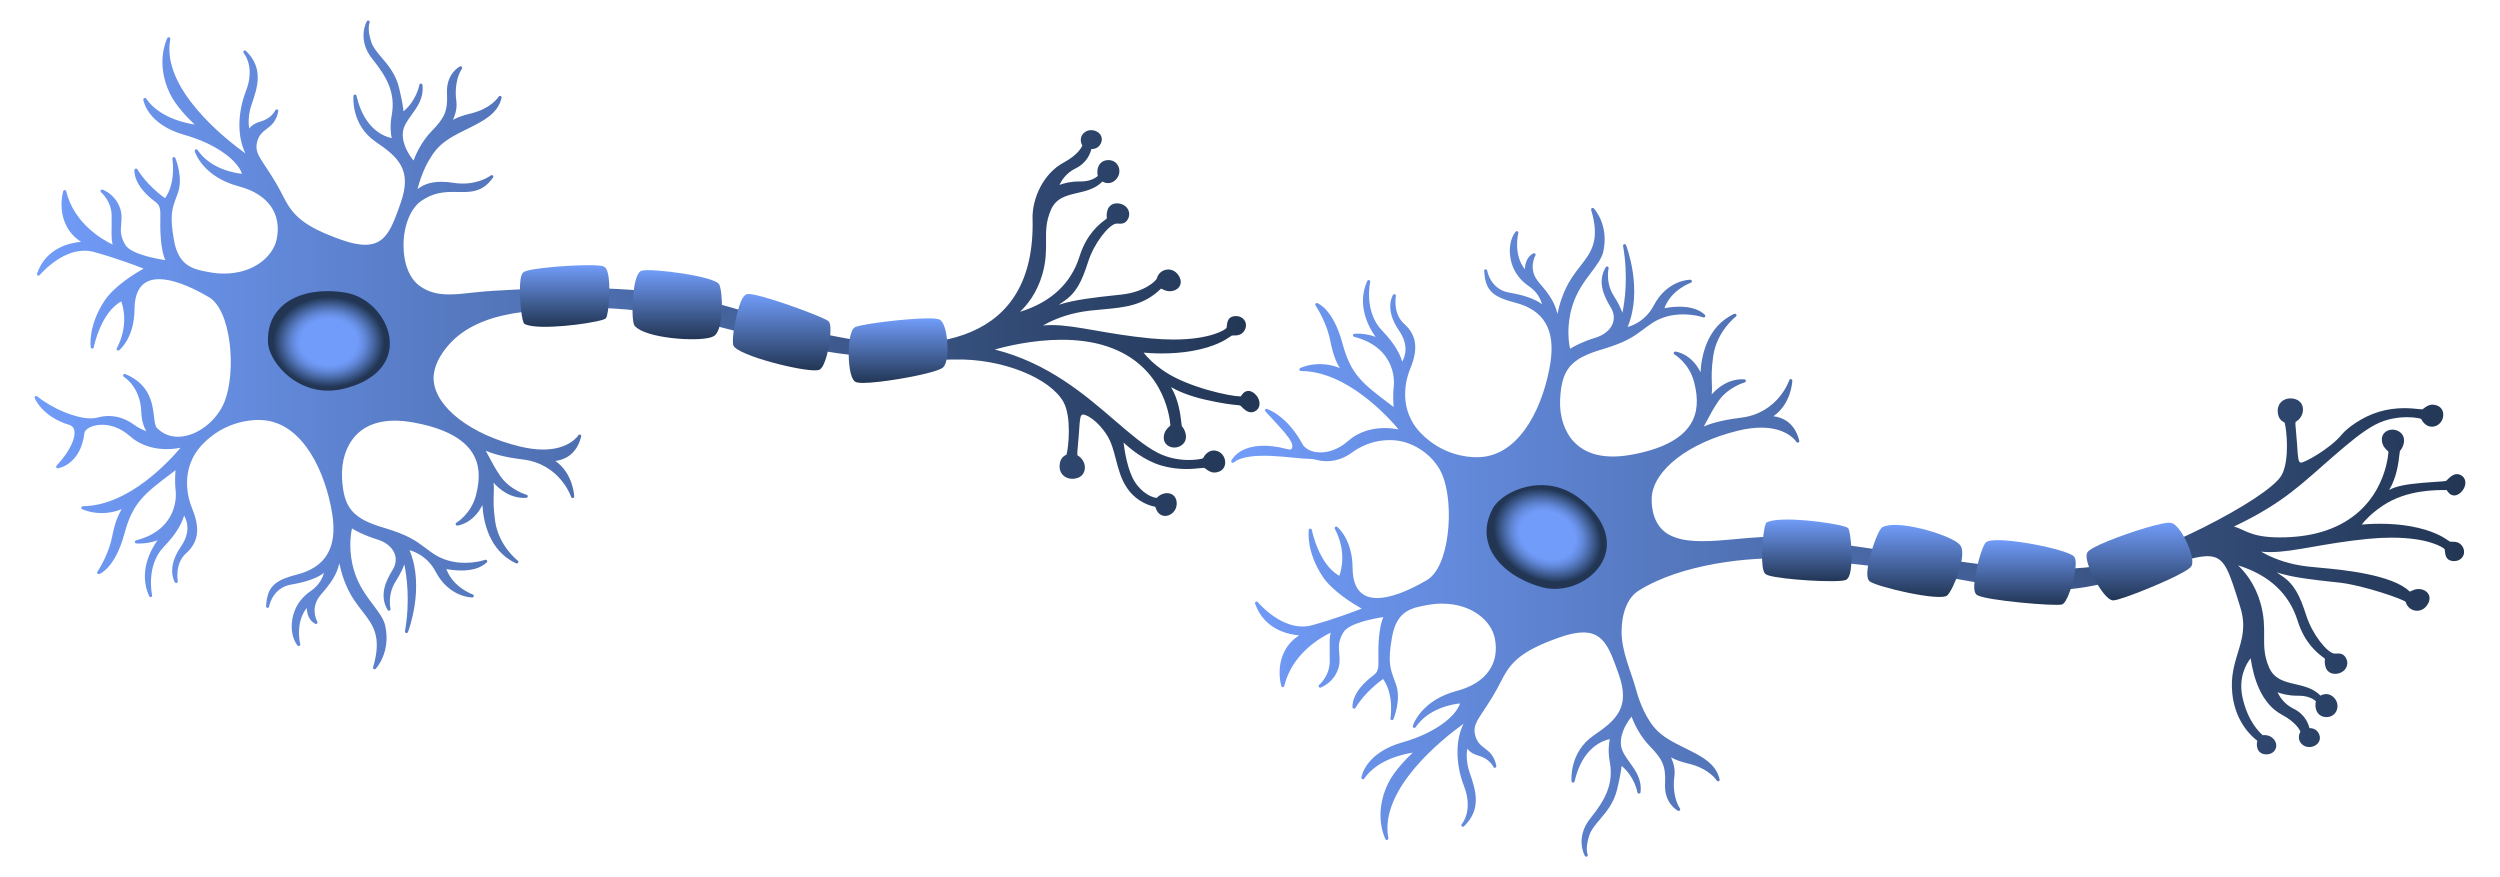
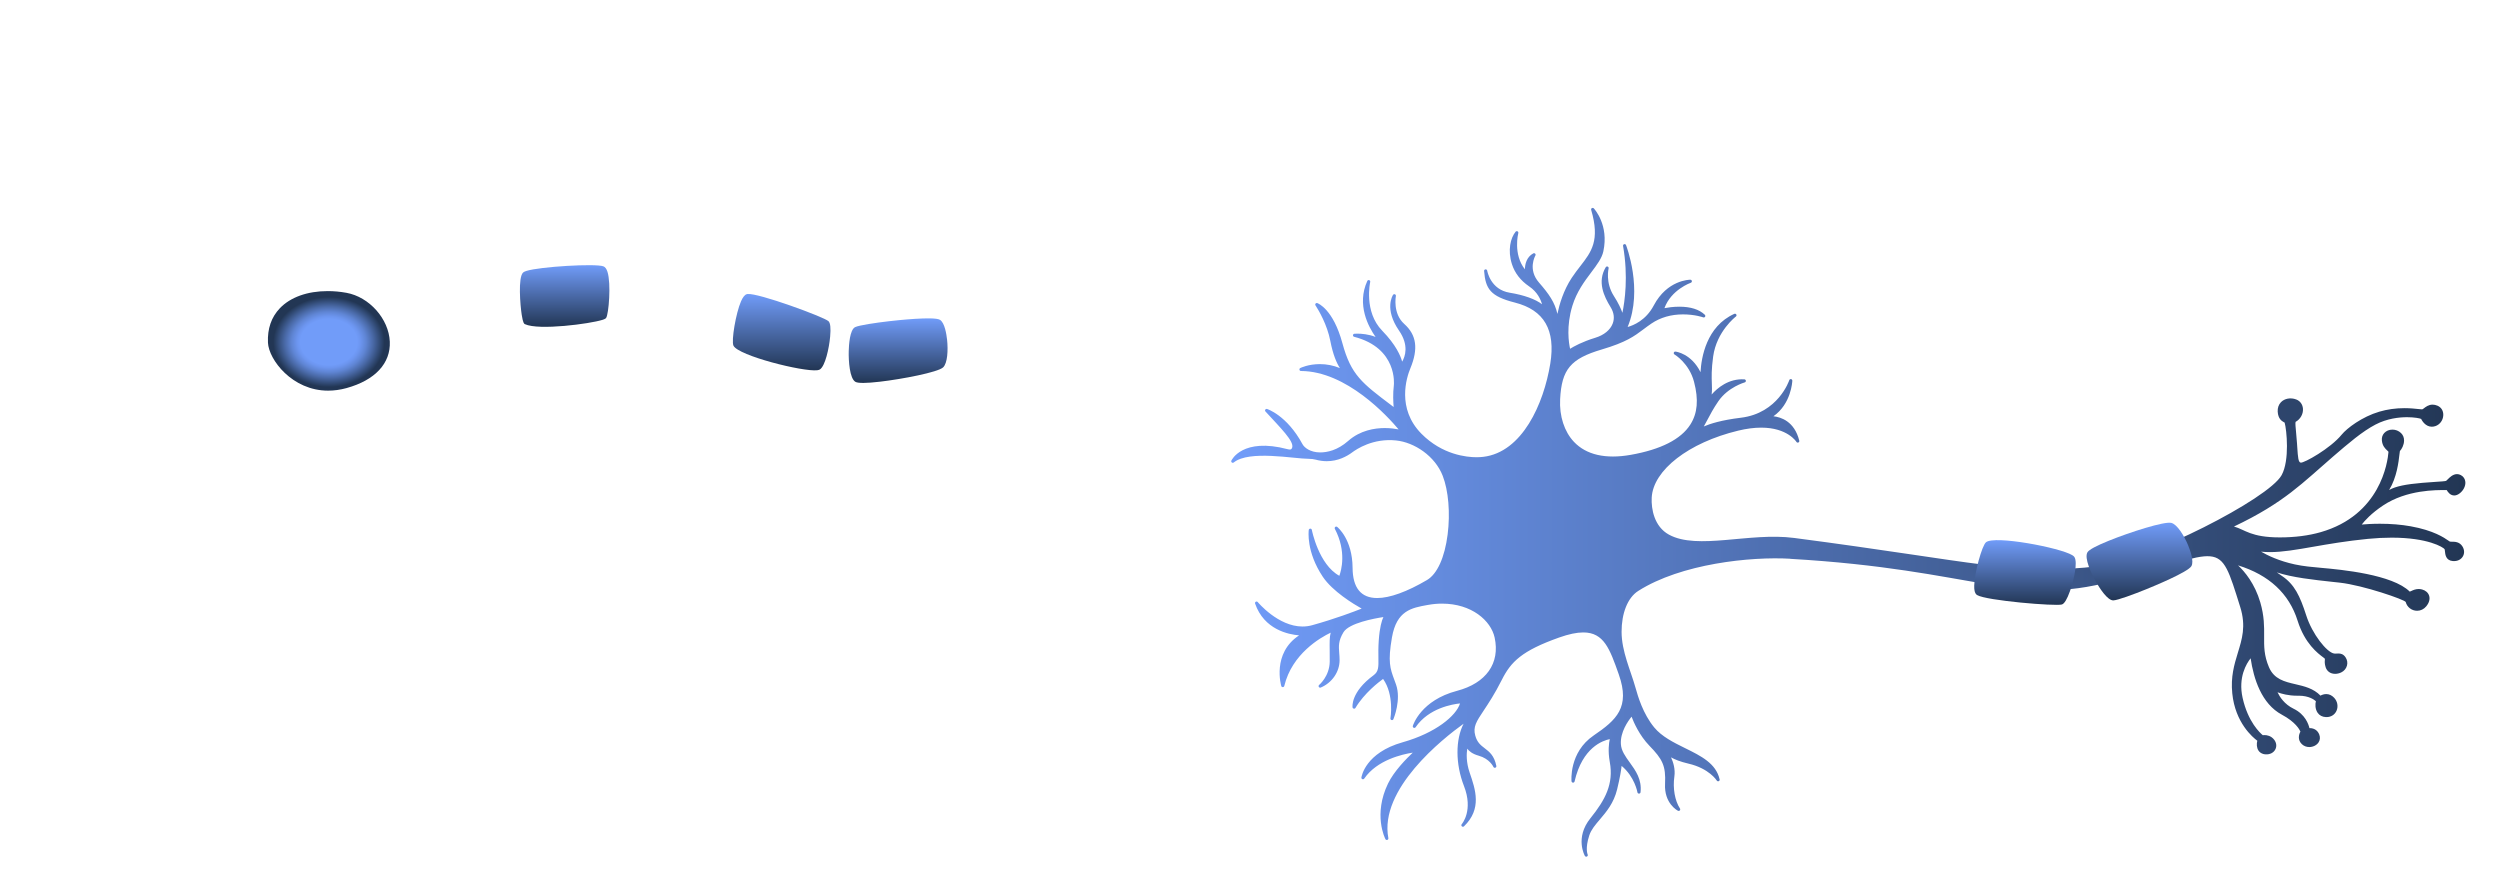
<svg xmlns="http://www.w3.org/2000/svg" xmlns:xlink="http://www.w3.org/1999/xlink" id="Layer_1" data-name="Layer 1" width="1140" height="400" viewBox="0 0 1140 400">
  <defs>
    <style>
      .cls-1 {
        fill: url(#radial-gradient-2);
      }

      .cls-2 {
        fill: url(#linear-gradient-8);
      }

      .cls-3 {
        fill: url(#linear-gradient-7);
      }

      .cls-4 {
        fill: url(#linear-gradient-5);
      }

      .cls-5 {
        fill: url(#linear-gradient-6);
      }

      .cls-6 {
        fill: url(#linear-gradient-9);
      }

      .cls-7 {
        fill: url(#linear-gradient-4);
      }

      .cls-8 {
        fill: url(#linear-gradient-3);
      }

      .cls-9 {
        fill: url(#linear-gradient-2);
      }

      .cls-10 {
        fill: url(#radial-gradient);
      }

      .cls-11 {
        fill: url(#linear-gradient);
      }

      .cls-12 {
        fill: url(#linear-gradient-10);
      }
    </style>
    <linearGradient id="linear-gradient" x1="15.78" y1="242.8" x2="574.36" y2="242.8" gradientTransform="translate(0 400.05) scale(1 -1)" gradientUnits="userSpaceOnUse">
      <stop offset="0" stop-color="#719cf9" />
      <stop offset="1" stop-color="#223654" />
    </linearGradient>
    <radialGradient id="radial-gradient" cx="149.97" cy="244.61" fx="149.97" fy="244.61" r="25.38" gradientTransform="translate(0 354.1) scale(1 -.81)" gradientUnits="userSpaceOnUse">
      <stop offset=".51" stop-color="#719cf9" />
      <stop offset=".57" stop-color="#6c95ef" />
      <stop offset=".67" stop-color="#5f85d4" />
      <stop offset=".79" stop-color="#4a6aa8" />
      <stop offset=".94" stop-color="#2d456c" />
      <stop offset="1" stop-color="#223654" />
    </radialGradient>
    <linearGradient id="linear-gradient-2" x1="257.48" y1="120.91" x2="257.48" y2="149.03" gradientTransform="matrix(1,0,0,1,0,0)" xlink:href="#linear-gradient" />
    <linearGradient id="linear-gradient-3" x1="308.8" y1="123.19" x2="308.8" y2="154.69" gradientTransform="matrix(1,0,0,1,0,0)" xlink:href="#linear-gradient" />
    <linearGradient id="linear-gradient-4" x1="356.45" y1="134.05" x2="356.45" y2="168.88" gradientTransform="matrix(1,0,0,1,0,0)" xlink:href="#linear-gradient" />
    <linearGradient id="linear-gradient-5" x1="409.55" y1="145.17" x2="409.55" y2="174.61" gradientTransform="matrix(1,0,0,1,0,0)" xlink:href="#linear-gradient" />
    <linearGradient id="linear-gradient-6" x1="561.44" y1="285.5" x2="1124.22" y2="285.5" gradientTransform="translate(0 -42.74)" xlink:href="#linear-gradient" />
    <radialGradient id="radial-gradient-2" cx="723.34" cy="220.85" fx="723.34" fy="220.85" r="25.38" gradientTransform="translate(129.14 -227.97) rotate(25.42) scale(1 .81)" xlink:href="#radial-gradient" />
    <linearGradient id="linear-gradient-7" x1="823.9" y1="236.91" x2="823.9" y2="265.03" gradientTransform="matrix(1,0,0,1,0,0)" xlink:href="#linear-gradient" />
    <linearGradient id="linear-gradient-8" x1="873.14" y1="239.35" x2="873.14" y2="272.22" gradientTransform="matrix(1,0,0,1,0,0)" xlink:href="#linear-gradient" />
    <linearGradient id="linear-gradient-9" x1="923.38" y1="246.31" x2="923.38" y2="275.81" gradientTransform="matrix(1,0,0,1,0,0)" xlink:href="#linear-gradient" />
    <linearGradient id="linear-gradient-10" x1="975.6" y1="238.35" x2="975.6" y2="273.78" gradientTransform="matrix(1,0,0,1,0,0)" xlink:href="#linear-gradient" />
  </defs>
-   <path class="cls-11" d="M470.84,99.82c-.23-9.41,4.96-20.77,14.26-25.73,6.16-3.29,8.03-6.73,8.45-7.7-.75-1.31-1.38-3.8.66-5.74.89-.84,2.08-1.31,3.37-1.31,1.69,0,3.34.81,4.2,2.08.73,1.07.85,2.37.34,3.66-.73,1.84-2.3,2.89-4.33,2.89-.05,0-.1,0-.14,0-.39,1.73-1.9,6.28-7.25,8.86-4.21,2.03-6.36,5.5-7.3,7.49,1.78-.67,4.92-1.57,8.89-1.57h.82c4.6,0,7.03-1.82,7.78-2.5-.34-1.34-.37-3.54.77-5.24.84-1.25,2.16-1.94,3.82-2.01h.25c2.08,0,3.8,1.09,4.59,2.93.85,1.96.41,4.28-1.11,5.89-1.05,1.11-2.26,1.68-3.6,1.68-1.12,0-2.06-.4-2.62-.72-3.18,3.3-7.35,4.27-11.4,5.21-5.01,1.16-9.74,2.27-12.09,7.75-2.29,5.36-2.25,9.48-2.21,14.24.04,4.24.08,9.04-1.73,15.28-2.51,8.65-7.2,14.15-10.16,16.93,14.14-4.38,23.27-12.86,27.16-25.25,3.28-10.47,9.34-14.97,11.62-16.66.29-.21.61-.46.69-.54.15-.17.16-.23.11-.77-.06-.65-.15-1.63.36-3.23.61-1.89,2.23-3.02,4.32-3.02.94,0,1.9.22,2.79.65,1.29.62,2.25,1.74,2.61,3.08.36,1.3.13,2.66-.64,3.81-1.03,1.54-2.29,1.74-3.27,1.74-.25,0-.5-.01-.75-.03-.42-.02-.84-.05-1.24.02-3.3.55-9.93,8.83-12.66,17.35-2.88,8.96-5.38,14.21-11.11,18.03-.83.55-1.6,1.1-2.3,1.61,7.06-2.34,16.93-3.4,25.22-4.3,1.2-.13,2.37-.25,3.5-.38,10.74-1.2,15.78-6.41,16.04-7.43.61-2.35,2.75-3.99,5.2-3.99,1.6,0,3.07.71,4.14,2,1.35,1.63,1.83,3.36,1.34,4.88-.44,1.37-1.61,2.4-3.21,2.83-.52.14-1.04.21-1.56.21-1.43,0-2.53-.51-3.34-.89-.24-.11-.56-.26-.72-.3-7.86,7.8-16.95,8.61-26.56,9.46-3.88.34-7.89.7-11.86,1.55-7.14,1.53-12.42,4.09-15.4,5.81,1.3-.14,2.64-.2,4.06-.2,5.76,0,11.93,1.08,19.74,2.44,7.08,1.23,15.1,2.63,24.96,3.6,3.77.37,7.4.55,10.79.55,16.66,0,23.5-4.4,24.14-5.25.08-.13.12-.62.16-.99.14-1.46.41-4.17,3.58-4.43,2.06-.17,3.75.64,4.62,2.16.76,1.33.69,2.98-.16,4.41-1.34,2.24-3.54,2.25-4.85,2.25-.37,0-.82,0-.97.07-.13.06-.34.21-.64.42-1.83,1.28-6.7,4.66-17.27,6.55-4.27.76-8.98,1.15-13.99,1.15-3.6,0-6.56-.21-8.26-.36,1.33,1.73,4.32,5.08,9.68,8.66,10.9,7.27,29.89,11.26,34.2,11.26.24,0,.4-.01.49-.02.48-.88,1.59-2.45,3.41-2.45.8,0,1.62.31,2.45.94,1.74,1.31,2.76,3.36,2.62,5.21-.11,1.37-.84,2.49-2.06,3.14-.56.3-1.14.45-1.73.45-1.9,0-3.44-1.55-4.35-2.48-.22-.22-.4-.41-.55-.53-.2-.16-.77-.21-1.8-.31-2.12-.2-6.07-.58-14.35-2.45-7.38-1.67-12.47-3.98-15.51-5.68,3.52,5.75,4.32,12.85,4.7,16.2.07.64.15,1.31.21,1.56.81.83,1.88,2.75,1.9,4.75.02,1.37-.46,2.56-1.39,3.45-1.05,1.01-2.44,1.57-3.91,1.57s-2.84-.56-3.74-1.55c-.82-.9-1.2-2.07-1.08-3.38.22-2.51,1.54-3.74,2.41-4.56.24-.23.58-.54.61-.64-.38-4.75-3.68-28.83-30.95-36.64-5.51-1.58-11.77-2.38-18.61-2.38-13.23,0-25.43,3.01-30.52,4.45,24.25,6.11,41.08,20.6,54.69,32.32,7.18,6.18,13.38,11.52,19.45,14.69,5.31,2.78,10.77,3.36,14.4,3.36,3.41,0,5.81-.52,6.41-.77.38-.77,1.96-3.57,4.89-3.57.51,0,1.04.09,1.57.26,2.07.67,3.54,2.65,3.65,4.93.1,1.99-.88,3.63-2.61,4.38-.76.33-1.51.5-2.25.5-1.83,0-3.13-1.02-4-1.69-.26-.2-.55-.43-.77-.47-.35,0-.9.06-1.64.14-1.49.16-3.74.41-6.45.41-4,0-7.86-.54-11.46-1.61-7.86-2.32-14.39-7.85-17.16-10.48.46,3.84,1.79,12.43,4.93,17.6,3.5,5.77,8.51,7.62,10.19,7.66.83-.94,2.99-2.56,5.65-2.08,1.18.21,2.14.85,2.76,1.85.76,1.23.93,2.87.46,4.52-.63,2.21-2.83,3.94-5.01,3.94-.64,0-1.24-.14-1.8-.42-1.74-.88-2.3-2.54-2.59-3.43-.03-.1-.08-.23-.11-.33-1.5-.25-8.12-1.72-12.76-8.39-2.83-4.06-4.03-8.7-5.2-13.19-1.03-3.96-1.99-7.7-3.99-10.91-4.3-6.92-9.73-9.83-11.21-9.56-1.09.21-1.26,2.22-1.58,7.15l-.1,1.54c-.13,1.99-.3,3.74-.44,5.21-.2,2.06-.4,4.18-.21,4.69,2.16,1.19,3.51,3.56,3.36,5.94-.13,2.01-1.29,3.61-3.11,4.29-2.55.96-5.33.43-6.95-1.29-1.05-1.11-1.55-2.59-1.46-4.27.19-3.3,1.87-4.28,2.77-4.8.16-.09.37-.21.39-.2.94-3.29,2.35-17.2-1.36-23.95-5.99-10.89-27.92-20-49.91-19.42-94.66,2.5-113.15-31.87-196.43-21.7-12.29,1.5-24.75,5.23-33.07,13.98-5.24,5.51-8.09,11.65-7.83,16.84.63,12.55,16.85,25.12,39.44,30.57,3.76.91,7.29,1.37,10.51,1.37,11.98,0,16-6.42,16.04-6.49.18-.3.55-.42.88-.29.32.14.5.49.42.82-2.17,8.86-8.44,10.78-11.79,11.15,8.1,5.65,8.6,15.75,8.62,16.21.01.36-.24.67-.59.73-.35.07-.69-.14-.8-.48-.05-.15-5.03-15.09-22.12-17.14-8.8-1.06-14.02-2.75-16.85-3.97.53.89,1.06,1.9,1.64,3.02,1.22,2.32,2.73,5.2,4.99,8.48,4.44,6.45,11.95,8.57,12.02,8.59.34.09.56.41.52.76-.04.34-.32.61-.66.63-7.25.43-12.36-3.98-14.94-6.92.22,1.77.16,3.32.09,5.12-.1,2.78-.23,6.25.6,12.23,1.59,11.5,10.28,18.15,10.37,18.22.29.22.37.62.18.93-.18.31-.57.43-.9.29-12.74-5.73-15.05-19.94-15.41-26.6-4.22,8.48-11.1,9.35-11.43,9.39-.33.03-.65-.16-.75-.48-.11-.32.03-.67.32-.84.07-.04,6.67-3.97,8.9-12.46,2.14-8.16,1.6-14.36-1.7-19.52-4.3-6.72-13.45-11.36-27.19-13.79-11.42-2.02-20.25,0-25.85,5.91-4.41,4.65-6.72,11.75-6.32,19.5.7,13.56,4.77,18.43,18.95,22.63,11.2,3.32,14.82,6.04,19.02,9.19,1.13.85,2.3,1.73,3.66,2.65,4.1,2.77,8.95,4.17,14.41,4.17s9.19-1.35,9.22-1.36c.32-.11.67.02.84.3.17.29.12.65-.12.89-2.59,2.45-6.5,3.68-11.62,3.68-2.85,0-5.37-.39-6.8-.67,3.05,8.41,11.95,11.56,12.04,11.59.33.11.52.45.47.79-.06.34-.36.59-.7.59-.43,0-10.56-.13-16.68-11.74-3.61-6.85-9.36-9.12-11.91-9.81,7.14,17.11-.65,37.13-.73,37.34-.13.34-.5.52-.85.42-.35-.1-.57-.45-.51-.8,2.46-13.98.75-25.49-.3-30.5-.63,1.79-1.78,4.39-3.9,7.68-3.94,6.13-2.41,12.51-2.39,12.57.09.34-.09.69-.42.83-.33.13-.7,0-.88-.29-3.94-6.6-.88-13.2,2.22-18.22,1.53-2.48,1.87-5.06.95-7.47-1.1-2.92-3.99-5.28-7.92-6.47-5.98-1.82-9.88-4.01-11.51-5.03-.58,2.58-1.83,10.22,1.04,19.59,1.97,6.43,5.52,11.16,8.65,15.32,2.58,3.43,4.8,6.39,5.47,9.49,2.6,12.04-4.06,19.32-4.35,19.62-.23.24-.59.29-.87.13-.29-.16-.42-.5-.33-.81,4.1-13.97.11-19.12-4.94-25.64-1.29-1.66-2.62-3.38-3.93-5.36-3.77-5.72-5.64-12.15-6.53-16.45-1.16,5.24-3.82,9.06-8.4,14.31-5.2,5.97-1.78,12.05-1.64,12.31.16.27.12.62-.1.85-.22.23-.56.28-.84.14-3.14-1.66-3.79-5.05-3.85-7.26-5.45,6.87-3.03,16.4-3,16.5.09.32-.07.66-.36.81-.3.15-.66.08-.87-.18-2.3-2.78-3.71-8.44-1.67-14.8,1.31-4.07,3.95-7.48,7.85-10.13,3.78-2.57,5.28-5.98,5.87-8.15-2.94,2.3-8.22,4.21-14.76,5.27-8.68,1.41-10.18,9.71-10.24,10.06-.06.37-.41.63-.79.59-.38-.05-.65-.38-.62-.76.65-8.15,2.86-11.55,14.02-14.38,13.36-3.4,18.65-12.51,16.15-27.87-2.97-18.3-12.77-40.41-30.61-42.49-.96-.11-1.99-.17-3.05-.17-4.36,0-15.55,1.05-25.11,10.73-11.36,11.5-6.74,25.68-5.05,29.75,3.72,8.99,2.86,15.26-2.79,20.32-5.3,4.75-3.81,12.62-3.8,12.7.07.33-.11.67-.43.79-.32.13-.67.02-.86-.26-.17-.26-4.09-6.43,2.73-16.29,4.64-6.71,2.77-11.87,1.43-14.16-.68,2.52-2.77,7.61-9.1,14.11-8.49,8.72-5.5,22.1-5.47,22.23.08.35-.12.71-.46.83-.34.12-.72-.04-.87-.38-4.95-10.83.54-20.95,3.78-25.53-3.24,1.28-6.46,1.51-8.34,1.51-.83,0-1.33-.05-1.33-.05-.34-.03-.61-.31-.64-.65-.03-.34.2-.66.53-.74,19.94-5.15,18.13-21.86,18.11-22.03-.49-3.97-.28-7.85-.09-9.98l-1.02.77c-13.43,10.12-18.45,13.9-22.34,28.29-4.22,15.62-11.16,18.21-11.45,18.32-.29.1-.61,0-.8-.24-.19-.24-.2-.58-.02-.83,0,0,.1-.14.25-.39,1.16-1.81,5.05-8.3,6.5-15.79,1.22-6.35,2.92-10.15,4.37-12.38-2.94,1.2-6,1.81-9.14,1.81-5.25,0-8.78-1.71-8.93-1.79-.3-.15-.45-.48-.38-.8.07-.32.36-.55.69-.55,20.8-.1,39.52-20.67,44.52-26.63-1.5.29-3.71.61-6.32.61-4.58,0-11.18-1.02-16.66-5.86-4.91-4.34-9.65-5.25-12.77-5.25-4.48,0-7.84,1.97-8.06,3.74-1.78,14.66-11.99,16.1-12.09,16.11-.3.04-.58-.11-.72-.38-.14-.26-.09-.59.11-.8,7.1-7.72,8.8-13.52,8.01-16.37-.31-1.14-1.03-1.89-2.14-2.22-12.34-3.7-15.7-11.9-15.83-12.25-.12-.3-.02-.64.24-.83.26-.19.61-.18.87.02,7.09,5.73,17.59,10.06,24.42,10.06,1.16,0,2.21-.13,3.1-.37,1.7-.47,3.42-.71,5.1-.71,5.11,0,9.13,2.18,11.6,4.02,1.93,1.43,4.05,2.36,5.57,2.91-1.01-1.66-2.18-4.49-2.32-8.82-.37-11.4-7.85-15.93-7.93-15.97-.32-.19-.44-.59-.28-.93.17-.33.56-.48.91-.34,11.35,4.7,12.42,13.57,13.12,19.45.28,2.32.52,4.32,1.32,5.13,2.64,2.67,5.87,4.02,9.59,4.02,8.42,0,17.77-7.09,21.29-16.13,2.62-6.73,3.48-16.97,2.25-26.71-1.32-10.48-4.75-18.06-9.4-20.8-9.14-5.38-17-8.22-22.73-8.22-7.39,0-11.16,4.63-11.22,13.77-.08,12.99-6.73,18.43-7.01,18.65-.26.21-.64.21-.89,0-.26-.21-.33-.58-.18-.88,5.41-10.34,2.93-18.98,2.04-21.4-9.44,5.15-12.51,20.76-12.54,20.92-.07.34-.35.62-.71.58-.35,0-.64-.27-.69-.61-.05-.4-1.25-9.86,6.38-21.31,4.47-6.7,14.17-12.54,17.74-14.54-3.27-1.3-11.98-4.63-22.55-7.57-1.44-.4-2.93-.6-4.43-.6-11.1,0-20.3,11.02-20.39,11.13-.22.27-.59.34-.9.17-.3-.17-.44-.53-.32-.85,4.1-11.84,15.16-14.08,20.06-14.48-12.5-8.23-8.17-22.95-8.12-23.11.09-.31.36-.51.7-.5.32,0,.59.23.67.54,3.52,14.66,16.48,22.07,21.16,24.3-.55-1.96-.51-4.69-.46-8.13.02-1.57.05-3.28.02-5.12-.11-6.66-4.78-10.54-4.82-10.58-.27-.22-.34-.61-.16-.91.18-.3.56-.43.88-.29,5.14,2.15,8.6,7.17,8.6,12.48,0,1.2-.08,2.26-.17,3.29-.24,3.1-.44,5.54,1.95,9.47,2.53,4.16,14.02,6.27,18.19,6.9-.74-1.56-1.69-4.65-2.11-10.63-.23-3.22-.19-5.81-.16-7.88.07-4.34.1-6.33-2.2-8.02-10.47-7.72-9.63-14.37-9.59-14.65.04-.3.27-.53.57-.59.29-.06.59.07.75.33,4,6.74,10.66,11.83,12.6,13.23,5.15-7.23,3.38-17.84,3.36-17.95-.06-.36.15-.7.5-.8.35-.1.71.07.85.41.15.36,3.63,8.85,1.2,15.77-.28.8-.55,1.54-.81,2.24-1.87,5.06-3,8.11-1.05,19.29,2.13,12.22,8.94,13.45,16.16,14.75l.31.05c2.14.39,4.28.58,6.37.58,13.53,0,22.3-7.78,23.98-15.47,2.56-11.72-3.86-20.8-17.17-24.3-16.4-4.31-19.99-15.5-20.13-15.98-.1-.34.06-.69.37-.85.31-.15.7-.05.89.24,5.98,8.77,16.99,10.52,20.26,10.85-1.75-5.65-11.13-13.47-26.13-17.7-17.05-4.8-18.78-15.62-18.85-16.08-.05-.33.14-.64.45-.76.3-.12.66-.01.84.26,5.8,8.47,17.32,11.1,22.13,11.84-2.85-2.68-8.57-8.47-11.28-14.09-6.82-14.12-1.41-24.91-1.18-25.36.16-.31.53-.46.86-.34.33.11.53.46.47.8-4.26,22.38,24.81,45.35,34.3,52.17-3.72-7.25-3.75-18.32.19-28.42,4.3-11.04-.81-17.12-1.03-17.38-.25-.29-.23-.72.05-.98.28-.26.71-.26.98,0,8.27,7.99,5.24,16.77,2.57,24.52-1.62,4.7-1.43,8.64-1.08,10.89.81-1.12,2.33-2.4,5.19-3.2,5-1.39,6.66-4.96,6.73-5.11.15-.33.52-.49.86-.38.34.11.55.46.48.81-.95,4.73-3.16,6.43-5.31,8.07-1.77,1.35-3.43,2.63-4.29,5.73-1.11,4.04.45,6.38,3.86,11.51,2.12,3.18,5.02,7.55,8.24,13.95,4.16,8.27,9.13,13.26,26.1,19.29,4.42,1.57,8.03,2.33,11.05,2.33,9.41,0,12.08-7.54,16.12-18.96l.07-.21c5.31-15-1.08-20.75-11.44-27.8-11.34-7.72-10.14-20.76-10.12-20.89.04-.35.32-.62.66-.64.34-.02.66.21.73.55,3.55,15.55,12.94,18.68,16.06,19.3-.39-1.73-.91-5.43,0-10.45,1.81-9.96-2.03-17.18-8.81-25.6-7.23-8.97-2.59-17.14-2.54-17.22.13-.22.37-.35.61-.35.11,0,.23.03.34.09.34.18.47.6.3.94-.01.03-1.23,2.66.75,8.69.85,2.59,2.69,4.75,4.82,7.26,2.98,3.49,6.35,7.46,7.88,13.74,1.34,5.5,1.85,8.96,2.04,10.69,5.98-4.98,7.21-11.98,7.22-12.06.06-.35.31-.56.72-.59.35,0,.65.28.69.63.68,5.83-2.29,9.94-4.91,13.56-1.99,2.75-3.87,5.34-4.05,8.39-.33,5.49,3.26,10.53,4.88,12.51.94-2.51,3.53-8.52,8.18-13.31,5.86-6.04,7.5-9.04,7.08-17.3-.46-8.96,5.63-12.16,5.89-12.29.29-.14.64-.08.85.16.21.24.24.59.06.86-2.32,3.53-3.33,9.26-2.55,14.59.48,3.32-.48,6.46-1.52,8.74,1.68-.95,4.2-1.99,7.94-2.86,9.46-2.19,12.89-7.66,12.92-7.72.18-.3.55-.42.87-.29.32.13.5.47.43.81-1.63,7.31-8.5,10.69-15.76,14.27-5.2,2.56-10.58,5.22-14.07,9.44-5.13,6.22-7.56,14.2-8.49,17.97,1.99-1.61,5.2-3.38,10.84-3.38,1.66,0,3.46.16,5.37.46,1.48.24,2.97.36,4.41.36,8,0,12.74-3.67,12.78-3.71.28-.22.67-.2.93.04.26.24.3.63.09.92-4.28,6.1-9.05,6.61-13.96,6.61-.68,0-1.36-.01-2.06-.02-.71-.01-1.43-.02-2.16-.02-4.15,0-9.02.31-14.47,4.04-4.95,3.38-8.15,11.36-8.16,20.32-.01,8.4,2.82,15.37,7.58,18.65,3.79,2.61,7.75,3.72,13.26,3.72,3.4,0,7.09-.42,11.37-.9,5.63-.63,12.02-.99,19.73-1.35,85.08-3.93,95.27,10.39,140.16,20.36,50.58,11.23,96.13,3.36,94.75-52.5Z" />
  <path class="cls-10" d="M158.05,176.96c-2.85.78-5.69,1.18-8.44,1.18-16.4,0-27.07-14.17-27.42-21.89-.28-6.35,1.54-11.63,5.42-15.69,4.82-5.04,12.58-7.82,21.83-7.82h0c2.81,0,5.68.26,8.53.78,10.44,1.89,19.31,11.87,19.78,22.25.44,9.9-6.74,17.62-19.72,21.19Z" />
  <path class="cls-9" d="M274.65,145.87c-5.57,1.77-28.89,4.9-35.29,1.95-.34-.16-.86-.4-1.46-4.32-.65-4.19-1.75-17.06.64-19.23.3-.27.77-.5,1.5-.73h0c6.12-1.94,31.38-3.46,35.1-2.1.81.29,1.42,1.11,1.87,2.5,1.73,5.39.56,19.31-.61,21.01-.17.25-.51.54-1.74.93Z" />
-   <path class="cls-8" d="M325.91,152.98c-.43.35-1.05.65-1.88.89-6.79,2.01-29.8.37-34.61-5.27-1.25-1.46-1.15-9.68-.6-14.81.41-3.8,1.28-8.62,3.12-10.03.18-.14.41-.25.71-.33h0c4.1-1.22,33.55,2.49,35.34,6.31,1.68,3.59,2.08,19.83-2.07,23.24Z" />
  <path class="cls-7" d="M373.86,168.47c-.29.18-.68.29-1.22.36-6.52.76-35.98-6.63-38.18-11.21-1.05-2.19,1.1-14.83,3.43-20.2.84-1.92,1.69-2.99,2.61-3.27.11-.04.24-.06.39-.08,4.86-.56,34.75,10.42,36.89,12.38.87.79,1.13,3.15.77,7.03-.48,5.31-2.26,13.47-4.7,15Z" />
  <path class="cls-4" d="M431.86,154.78c.54,5.01.18,10.89-1.81,12.75-2.38,2.22-18.68,5.35-28.86,6.53-6.17.72-9.9.74-11.1.07-2.65-1.49-3.18-9.52-3.07-14.03.07-2.88.49-9.72,2.9-10.92,1.76-.88,9.46-2.01,15.51-2.71,3.39-.39,20.45-2.27,23.18-.64,2.2,1.31,3,6.69,3.24,8.95Z" />
  <path class="cls-5" d="M816.37,254.83c85.03,4.93,102.5,22.1,146.92,10.2,51.23-13.72,48.16-20.47,58.26,11.79,2.74,8.75.78,14.71-1.12,20.95-1.61,5.31-3.28,10.8-2.51,18.43,1.34,13.39,9.39,20.09,11.41,21.57-.36,1.39-.33,3.19.54,4.5.49.74,1.45,1.63,3.27,1.72,2.02.11,3.68-.78,4.44-2.32.68-1.38.48-2.99-.53-4.32-1.42-1.87-3.39-2.15-4.43-2.15-.32,0-.6.02-.79.05-1.18-.96-6.74-5.99-9.2-17.03-2.09-9.4,1.76-15.64,3.66-18.04,1.36,9.31,4.96,20.77,14.26,25.73,6.16,3.29,8.03,6.73,8.45,7.7-.75,1.31-1.38,3.8.66,5.74.89.84,2.08,1.31,3.37,1.31,1.69,0,3.34-.81,4.2-2.08.73-1.07.85-2.37.34-3.66-.73-1.84-2.3-2.89-4.33-2.89-.05,0-.1,0-.14,0-.39-1.73-1.9-6.28-7.25-8.86-4.21-2.03-6.36-5.5-7.3-7.49,1.78.67,4.92,1.57,8.89,1.57h.82c4.6,0,7.03,1.82,7.78,2.5-.34,1.34-.37,3.54.77,5.24.84,1.25,2.16,1.94,3.82,2.01h.25c2.08,0,3.8-1.09,4.59-2.93.85-1.96.41-4.28-1.11-5.89-1.05-1.11-2.26-1.68-3.6-1.68-1.12,0-2.06.4-2.62.72-3.18-3.3-7.35-4.27-11.4-5.21-5.01-1.16-9.74-2.27-12.09-7.75-2.29-5.36-2.25-9.48-2.21-14.24.04-4.24.08-9.04-1.73-15.28-2.51-8.65-7.2-14.15-10.16-16.93,14.14,4.38,23.27,12.86,27.16,25.25,3.28,10.47,9.34,14.97,11.62,16.66.29.21.61.46.69.54.15.17.16.23.11.77-.06.65-.15,1.63.36,3.23.61,1.89,2.23,3.02,4.32,3.02.94,0,1.9-.22,2.79-.65,1.29-.62,2.25-1.74,2.61-3.08.36-1.3.13-2.66-.64-3.81-1.03-1.54-2.29-1.74-3.27-1.74-.25,0-.5.01-.75.03-.42.02-.84.05-1.24-.02-3.3-.55-9.93-8.83-12.66-17.35-2.88-8.96-5.38-14.21-11.11-18.03-.83-.55-1.6-1.1-2.3-1.61,7.06,2.34,16.93,3.4,25.22,4.3,1.2.13,2.37.25,3.5.38,10.74,1.2,29.77,7.81,30.04,8.83.61,2.35,2.75,3.99,5.2,3.99,1.6,0,3.07-.71,4.14-2,1.35-1.63,1.83-3.36,1.34-4.88-.44-1.37-1.61-2.4-3.21-2.83-.52-.14-1.04-.21-1.56-.21-1.43,0-2.53.51-3.34.89-.24.11-.56.26-.72.3-7.86-7.8-30.94-10.01-40.55-10.86-3.88-.34-7.89-.7-11.86-1.55-7.14-1.53-12.42-4.09-15.4-5.81,1.3.14,2.64.2,4.06.2,5.76,0,11.93-1.08,19.74-2.44,7.08-1.23,15.1-2.63,24.96-3.6,3.77-.37,7.4-.55,10.79-.55,16.66,0,23.5,4.4,24.14,5.25.08.13.12.62.16.99.14,1.46.41,4.17,3.58,4.43,2.06.17,3.75-.64,4.62-2.16.76-1.33.69-2.98-.16-4.41-1.34-2.24-3.54-2.25-4.85-2.25-.37,0-.82,0-.97-.07-.13-.06-.34-.21-.64-.42-1.83-1.28-6.7-4.66-17.27-6.55-4.27-.76-8.98-1.15-13.99-1.15-3.6,0-6.56.21-8.26.36,1.33-1.73,4.32-5.08,9.68-8.66,10.9-7.27,24.29-7.06,28.6-7.06.24,0,.4.01.49.02.48.88,1.59,2.45,3.41,2.45.8,0,1.62-.31,2.45-.94,1.74-1.31,2.76-3.36,2.62-5.21-.11-1.37-.84-2.49-2.06-3.14-.56-.3-1.14-.45-1.73-.45-1.9,0-3.44,1.55-4.35,2.48-.22.22-.4.41-.55.53-.2.16-.77.21-1.8.31-2.12.2-4.13.23-9.14.66-7.54.65-12.09,1.56-15.13,3.26,3.52-5.75,4.32-12.85,4.7-16.2.07-.64.15-1.31.21-1.56.81-.83,1.88-2.75,1.9-4.75.02-1.37-.46-2.56-1.39-3.45-1.05-1.01-2.44-1.57-3.91-1.57s-2.84.56-3.74,1.55c-.82.9-1.2,2.07-1.08,3.38.22,2.51,1.54,3.74,2.41,4.56.24.23.58.54.61.64-.38,4.75-3.68,28.83-30.95,36.64-5.51,1.58-11.77,2.38-18.61,2.38-13.23,0-15.81-3.52-20.9-4.96,23.04-10.93,31.46-20.09,45.07-31.8,7.18-6.18,13.38-11.52,19.45-14.69,5.31-2.78,10.77-3.36,14.4-3.36,3.41,0,5.81.52,6.41.77.38.77,1.96,3.57,4.89,3.57.51,0,1.04-.09,1.57-.26,2.07-.67,3.54-2.65,3.65-4.93.1-1.99-.88-3.63-2.61-4.38-.76-.33-1.51-.5-2.25-.5-1.83,0-3.13,1.02-4,1.69-.26.2-.55.43-.77.47-.35,0-.9-.06-1.64-.14-1.49-.16-3.74-.41-6.45-.41-4,0-7.86.54-11.46,1.61-7.86,2.32-14.74,7.52-17.16,10.48-5.15,6.31-17.19,13.02-18.67,12.75-1.09-.21-1.26-2.22-1.58-7.15l-.1-1.54c-.13-1.99-.3-3.74-.44-5.21-.2-2.06-.4-4.18-.21-4.69,2.16-1.19,3.51-3.56,3.36-5.94-.13-2.01-1.29-3.61-3.11-4.29-2.55-.96-5.33-.43-6.95,1.29-1.05,1.11-1.55,2.59-1.46,4.27.19,3.3,1.87,4.28,2.77,4.8.16.09.37.21.39.2.94,3.29,2.35,17.2-1.36,23.95-5.99,10.89-61.12,38.79-82.96,41.45-37.94,4.63-56.18-1.92-139.37-12.8-20.24-2.65-44.04,5.66-57.09-1.52-6.66-3.66-8.09-11.65-7.83-16.84.63-12.55,16.85-25.12,39.44-30.57,3.76-.91,7.29-1.37,10.51-1.37,11.98,0,16,6.42,16.04,6.49.18.3.55.42.88.29.32-.14.5-.49.42-.82-2.17-8.86-8.44-10.78-11.79-11.15,8.1-5.65,8.6-15.75,8.62-16.21.01-.36-.24-.67-.59-.73-.35-.07-.69.14-.8.48-.05.15-5.03,15.09-22.12,17.14-8.8,1.06-14.02,2.75-16.85,3.97.53-.89,1.06-1.9,1.64-3.02,1.22-2.32,2.73-5.2,4.99-8.48,4.44-6.45,11.95-8.57,12.02-8.59.34-.09.56-.41.52-.76-.04-.34-.32-.61-.66-.63-7.25-.43-12.36,3.98-14.94,6.92.22-1.77.16-3.32.09-5.12-.1-2.78-.23-6.25.6-12.23,1.59-11.5,10.28-18.15,10.37-18.22.29-.22.37-.62.18-.93-.18-.31-.57-.43-.9-.29-12.74,5.73-15.05,19.94-15.41,26.6-4.22-8.48-11.1-9.35-11.43-9.39-.33-.03-.65.16-.75.48-.11.32.03.67.32.84.07.04,6.67,3.97,8.9,12.46,2.14,8.16,1.6,14.36-1.7,19.52-4.3,6.72-13.45,11.36-27.19,13.79-11.42,2.02-20.25,0-25.85-5.91-4.41-4.65-6.72-11.75-6.32-19.5.7-13.56,4.77-18.43,18.95-22.63,11.2-3.32,14.82-6.04,19.02-9.19,1.13-.85,2.3-1.73,3.66-2.65,4.1-2.77,8.95-4.17,14.41-4.17s9.19,1.35,9.22,1.36c.32.11.67-.02.84-.3.17-.29.12-.65-.12-.89-2.59-2.45-6.5-3.68-11.62-3.68-2.85,0-5.37.39-6.8.67,3.05-8.41,11.95-11.56,12.04-11.59.33-.11.52-.45.47-.79-.06-.34-.36-.59-.7-.59-.43,0-10.56.13-16.68,11.74-3.61,6.85-9.36,9.12-11.91,9.81,7.14-17.11-.65-37.13-.73-37.34-.13-.34-.5-.52-.85-.42-.35.1-.57.45-.51.8,2.46,13.98.75,25.49-.3,30.5-.63-1.79-1.78-4.39-3.9-7.68-3.94-6.13-2.41-12.51-2.39-12.57.09-.34-.09-.69-.42-.83-.33-.13-.7,0-.88.29-3.94,6.6-.88,13.2,2.22,18.22,1.53,2.48,1.87,5.06.95,7.47-1.1,2.92-3.99,5.28-7.92,6.47-5.98,1.82-9.88,4.01-11.51,5.03-.58-2.58-1.83-10.22,1.04-19.59,1.97-6.43,5.52-11.16,8.65-15.32,2.58-3.43,4.8-6.39,5.47-9.49,2.6-12.04-4.06-19.32-4.35-19.62-.23-.24-.59-.29-.87-.13-.29.16-.42.5-.33.81,4.1,13.97.11,19.12-4.94,25.64-1.29,1.66-2.62,3.38-3.93,5.36-3.77,5.72-5.64,12.15-6.53,16.45-1.16-5.24-3.82-9.06-8.4-14.31-5.2-5.97-1.78-12.05-1.64-12.31.16-.27.12-.62-.1-.85-.22-.23-.56-.28-.84-.14-3.14,1.66-3.79,5.05-3.85,7.26-5.45-6.87-3.03-16.4-3-16.5.09-.32-.07-.66-.36-.81-.3-.15-.66-.08-.87.18-2.3,2.78-3.71,8.44-1.67,14.8,1.31,4.07,3.95,7.48,7.85,10.13,3.78,2.57,5.28,5.98,5.87,8.15-2.94-2.3-8.22-4.21-14.76-5.27-8.68-1.41-10.18-9.71-10.24-10.06-.06-.37-.41-.63-.79-.59-.38.05-.65.38-.62.76.65,8.15,2.86,11.55,14.02,14.38,13.36,3.4,18.65,12.51,16.15,27.87-2.97,18.3-12.77,40.41-30.61,42.49-.96.11-1.99.17-3.05.17-4.36,0-15.55-1.05-25.11-10.73-11.36-11.5-6.74-25.68-5.05-29.75,3.72-8.99,2.86-15.26-2.79-20.32-5.3-4.75-3.81-12.62-3.8-12.7.07-.33-.11-.67-.43-.79-.32-.13-.67-.02-.86.26-.17.26-4.09,6.43,2.73,16.29,4.64,6.71,2.77,11.87,1.43,14.16-.68-2.52-2.77-7.61-9.1-14.11-8.49-8.72-5.5-22.1-5.47-22.23.08-.35-.12-.71-.46-.83-.34-.12-.72.04-.87.38-4.95,10.83.54,20.95,3.78,25.53-3.24-1.28-6.46-1.51-8.34-1.51-.83,0-1.33.05-1.33.05-.34.03-.61.31-.64.65-.03.34.2.66.53.74,19.94,5.15,18.13,21.86,18.11,22.03-.49,3.97-.28,7.85-.09,9.98l-1.02-.77c-13.43-10.12-18.45-13.9-22.34-28.29-4.22-15.62-11.16-18.21-11.45-18.32-.29-.1-.61,0-.8.24-.19.24-.2.58-.02.83,0,0,.1.14.25.39,1.16,1.81,5.05,8.3,6.5,15.79,1.22,6.35,2.92,10.15,4.37,12.38-2.94-1.2-6-1.81-9.14-1.81-5.25,0-8.78,1.71-8.93,1.79-.3.15-.45.48-.38.8.07.32.36.55.69.55,20.8.1,39.52,20.67,44.52,26.63-1.5-.29-3.71-.61-6.32-.61-4.58,0-11.18,1.02-16.66,5.86-4.91,4.34-9.65,5.25-12.77,5.25-4.48,0-7.21-2.17-8.06-3.74-7.16-13.28-16.19-16.1-16.29-16.11-.3-.04-.58.11-.72.38-.14.26-.09.59.11.8,7.1,7.72,12.99,13.52,12.21,16.37-.31,1.14-1.02,1.12-2.14.82-20.52-5.41-25.49,4.91-25.63,5.25-.12.3-.02.64.24.83.26.19.61.18.87-.02,7.09-5.73,27.39-1.66,34.21-1.66,1.16,0,2.21.13,3.1.37,1.7.47,3.42.71,5.1.71,5.11,0,9.13-2.18,11.6-4.02,1.93-1.43,9.42-6.53,19.98-5.44,8.38.86,17.77,7.09,21.29,16.13,2.62,6.73,3.48,16.97,2.25,26.71-1.32,10.48-4.75,18.06-9.4,20.8-9.14,5.38-17,8.22-22.73,8.22-7.39,0-11.16-4.63-11.22-13.77-.08-12.99-6.73-18.43-7.01-18.65-.26-.21-.64-.21-.89,0-.26.21-.33.58-.18.88,5.41,10.34,2.93,18.98,2.04,21.4-9.44-5.15-12.51-20.76-12.54-20.92-.07-.34-.35-.62-.71-.58-.35,0-.64.27-.69.61-.05.4-1.25,9.86,6.38,21.31,4.47,6.7,14.17,12.54,17.74,14.54-3.27,1.3-11.98,4.63-22.55,7.57-1.44.4-2.93.6-4.43.6-11.1,0-20.3-11.02-20.39-11.13-.22-.27-.59-.34-.9-.17-.3.17-.44.53-.32.85,4.1,11.84,15.16,14.08,20.06,14.48-12.5,8.23-8.17,22.95-8.12,23.11.09.31.36.51.7.5.32,0,.59-.23.67-.54,3.52-14.66,16.48-22.07,21.16-24.3-.55,1.96-.51,4.69-.46,8.13.02,1.57.05,3.28.02,5.12-.11,6.66-4.78,10.54-4.82,10.58-.27.22-.34.61-.16.91.18.3.56.43.88.29,5.14-2.15,8.6-7.17,8.6-12.48,0-1.2-.08-2.26-.17-3.29-.24-3.1-.44-5.54,1.95-9.47,2.53-4.16,14.02-6.27,18.19-6.9-.74,1.56-1.69,4.65-2.11,10.63-.23,3.22-.19,5.81-.16,7.88.07,4.34.1,6.33-2.2,8.02-10.47,7.72-9.63,14.37-9.59,14.65.04.3.27.53.57.59.29.06.59-.07.75-.33,4-6.74,10.66-11.83,12.6-13.23,5.15,7.23,3.38,17.84,3.36,17.95-.06.36.15.7.5.8.35.1.71-.07.85-.41.15-.36,3.63-8.85,1.2-15.77-.28-.8-.55-1.54-.81-2.24-1.87-5.06-3-8.11-1.05-19.29,2.13-12.22,8.94-13.45,16.16-14.75l.31-.05c2.14-.39,4.28-.58,6.37-.58,13.53,0,22.3,7.78,23.98,15.47,2.56,11.72-3.86,20.8-17.17,24.3-16.4,4.31-19.99,15.5-20.13,15.98-.1.34.06.69.37.85.31.15.7.05.89-.24,5.98-8.77,16.99-10.52,20.26-10.85-1.75,5.65-11.13,13.47-26.13,17.7-17.05,4.8-18.78,15.62-18.85,16.08-.05.33.14.64.45.76.3.12.66.01.84-.26,5.8-8.47,17.32-11.1,22.13-11.84-2.85,2.68-8.57,8.47-11.28,14.09-6.82,14.12-1.41,24.91-1.18,25.36.16.31.53.46.86.34.33-.11.53-.46.47-.8-4.26-22.38,24.81-45.35,34.3-52.17-3.72,7.25-3.75,18.32.19,28.42,4.3,11.04-.81,17.12-1.03,17.38-.25.29-.23.72.05.98.28.26.71.26.98,0,8.27-7.99,5.24-16.77,2.57-24.52-1.62-4.7-1.43-8.64-1.08-10.89.81,1.12,2.33,2.4,5.19,3.2,5,1.39,6.66,4.96,6.73,5.11.15.33.52.49.86.38.34-.11.55-.46.48-.81-.95-4.73-3.16-6.43-5.31-8.07-1.77-1.35-3.43-2.63-4.29-5.73-1.11-4.04.45-6.38,3.86-11.51,2.12-3.18,5.02-7.55,8.24-13.95,4.16-8.27,9.13-13.26,26.1-19.29,4.42-1.57,8.03-2.33,11.05-2.33,9.41,0,12.08,7.54,16.12,18.96l.07.21c5.31,15-1.08,20.75-11.44,27.8-11.34,7.72-10.14,20.76-10.12,20.89.04.35.32.62.66.64.34.02.66-.21.73-.55,3.55-15.55,12.94-18.68,16.06-19.3-.39,1.73-.91,5.43,0,10.45,1.81,9.96-2.03,17.18-8.81,25.6-7.23,8.97-2.59,17.14-2.54,17.22.13.22.37.35.61.35.11,0,.23-.03.34-.09.34-.18.47-.6.3-.94-.01-.03-1.23-2.66.75-8.69.85-2.59,2.69-4.75,4.82-7.26,2.98-3.49,6.35-7.46,7.88-13.74,1.34-5.5,1.85-8.96,2.04-10.69,5.98,4.98,7.21,11.98,7.22,12.06.06.35.31.56.72.59.35,0,.65-.28.69-.63.68-5.83-2.29-9.94-4.91-13.56-1.99-2.75-3.87-5.34-4.05-8.39-.33-5.49,3.26-10.53,4.88-12.51.94,2.51,3.53,8.52,8.18,13.31,5.86,6.04,7.5,9.04,7.08,17.3-.46,8.96,5.63,12.16,5.89,12.29.29.14.64.08.85-.16.21-.24.24-.59.06-.86-2.32-3.53-3.33-9.26-2.55-14.59.48-3.32-.48-6.46-1.52-8.74,1.68.95,4.2,1.99,7.94,2.86,9.46,2.19,12.89,7.66,12.92,7.72.18.3.55.42.87.29.32-.13.5-.47.43-.81-1.63-7.31-8.5-10.69-15.76-14.27-5.2-2.56-10.58-5.22-14.07-9.44-5.13-6.22-7.44-14.23-8.49-17.97-2.3-8.18-6.37-16.65-6.39-25.61-.01-8.4,2.71-15.55,7.58-18.65,19.56-12.45,51.3-15.74,69.35-14.69Z" />
-   <path class="cls-1" d="M721.95,228.59c-2.24-1.93-4.63-3.51-7.11-4.69-14.82-7.04-30.53,1.17-34.16,8-2.98,5.62-3.6,11.17-1.84,16.5,2.19,6.63,8,12.46,16.36,16.44h0c2.53,1.21,5.24,2.2,8.04,2.96,10.24,2.78,22.54-2.43,27.42-11.61,4.65-8.75,1.47-18.81-8.71-27.6Z" />
-   <path class="cls-3" d="M841.08,240.07c-5.57-1.77-28.89-4.9-35.29-1.95-.34.16-.86.4-1.46,4.32-.65,4.19-1.75,17.06.64,19.23.3.27.77.5,1.5.73h0c6.12,1.94,31.38,3.46,35.1,2.1.81-.29,1.42-1.11,1.87-2.5,1.73-5.39.56-19.31-.61-21.01-.17-.25-.51-.54-1.74-.93Z" />
-   <path class="cls-2" d="M894.11,248.96c-.28-.48-.76-.97-1.46-1.49-5.67-4.24-27.82-10.67-34.3-7.05-1.68.94-4.43,8.69-5.69,13.68-.94,3.7-1.79,8.53-.55,10.49.12.19.3.37.55.56h0c3.43,2.56,32.34,9.29,35.34,6.32,2.82-2.79,8.82-17.88,6.11-22.52Z" />
  <path class="cls-6" d="M945.93,254c-.18-.28-.5-.55-.95-.83-5.59-3.43-35.43-9.13-39.35-5.91-1.87,1.54-5.25,13.92-5.39,19.77-.05,2.09.27,3.42.99,4.07.09.08.19.16.32.24,4.17,2.56,35.91,5.17,38.68,4.3,1.12-.35,2.35-2.39,3.66-6.05,1.8-5.02,3.62-13.17,2.04-15.58Z" />
  <path class="cls-12" d="M997.83,248.76c-1.93-4.65-5.06-9.65-7.7-10.32-3.15-.81-18.96,4.26-28.46,8.11-5.76,2.33-9.04,4.1-9.77,5.26-1.62,2.58,1.77,9.88,4.03,13.78,1.44,2.5,5.09,8.3,7.78,8.19,1.96-.07,9.26-2.77,14.91-5.06,3.16-1.28,19.03-7.81,20.65-10.55,1.3-2.2-.58-7.31-1.45-9.41Z" />
</svg>